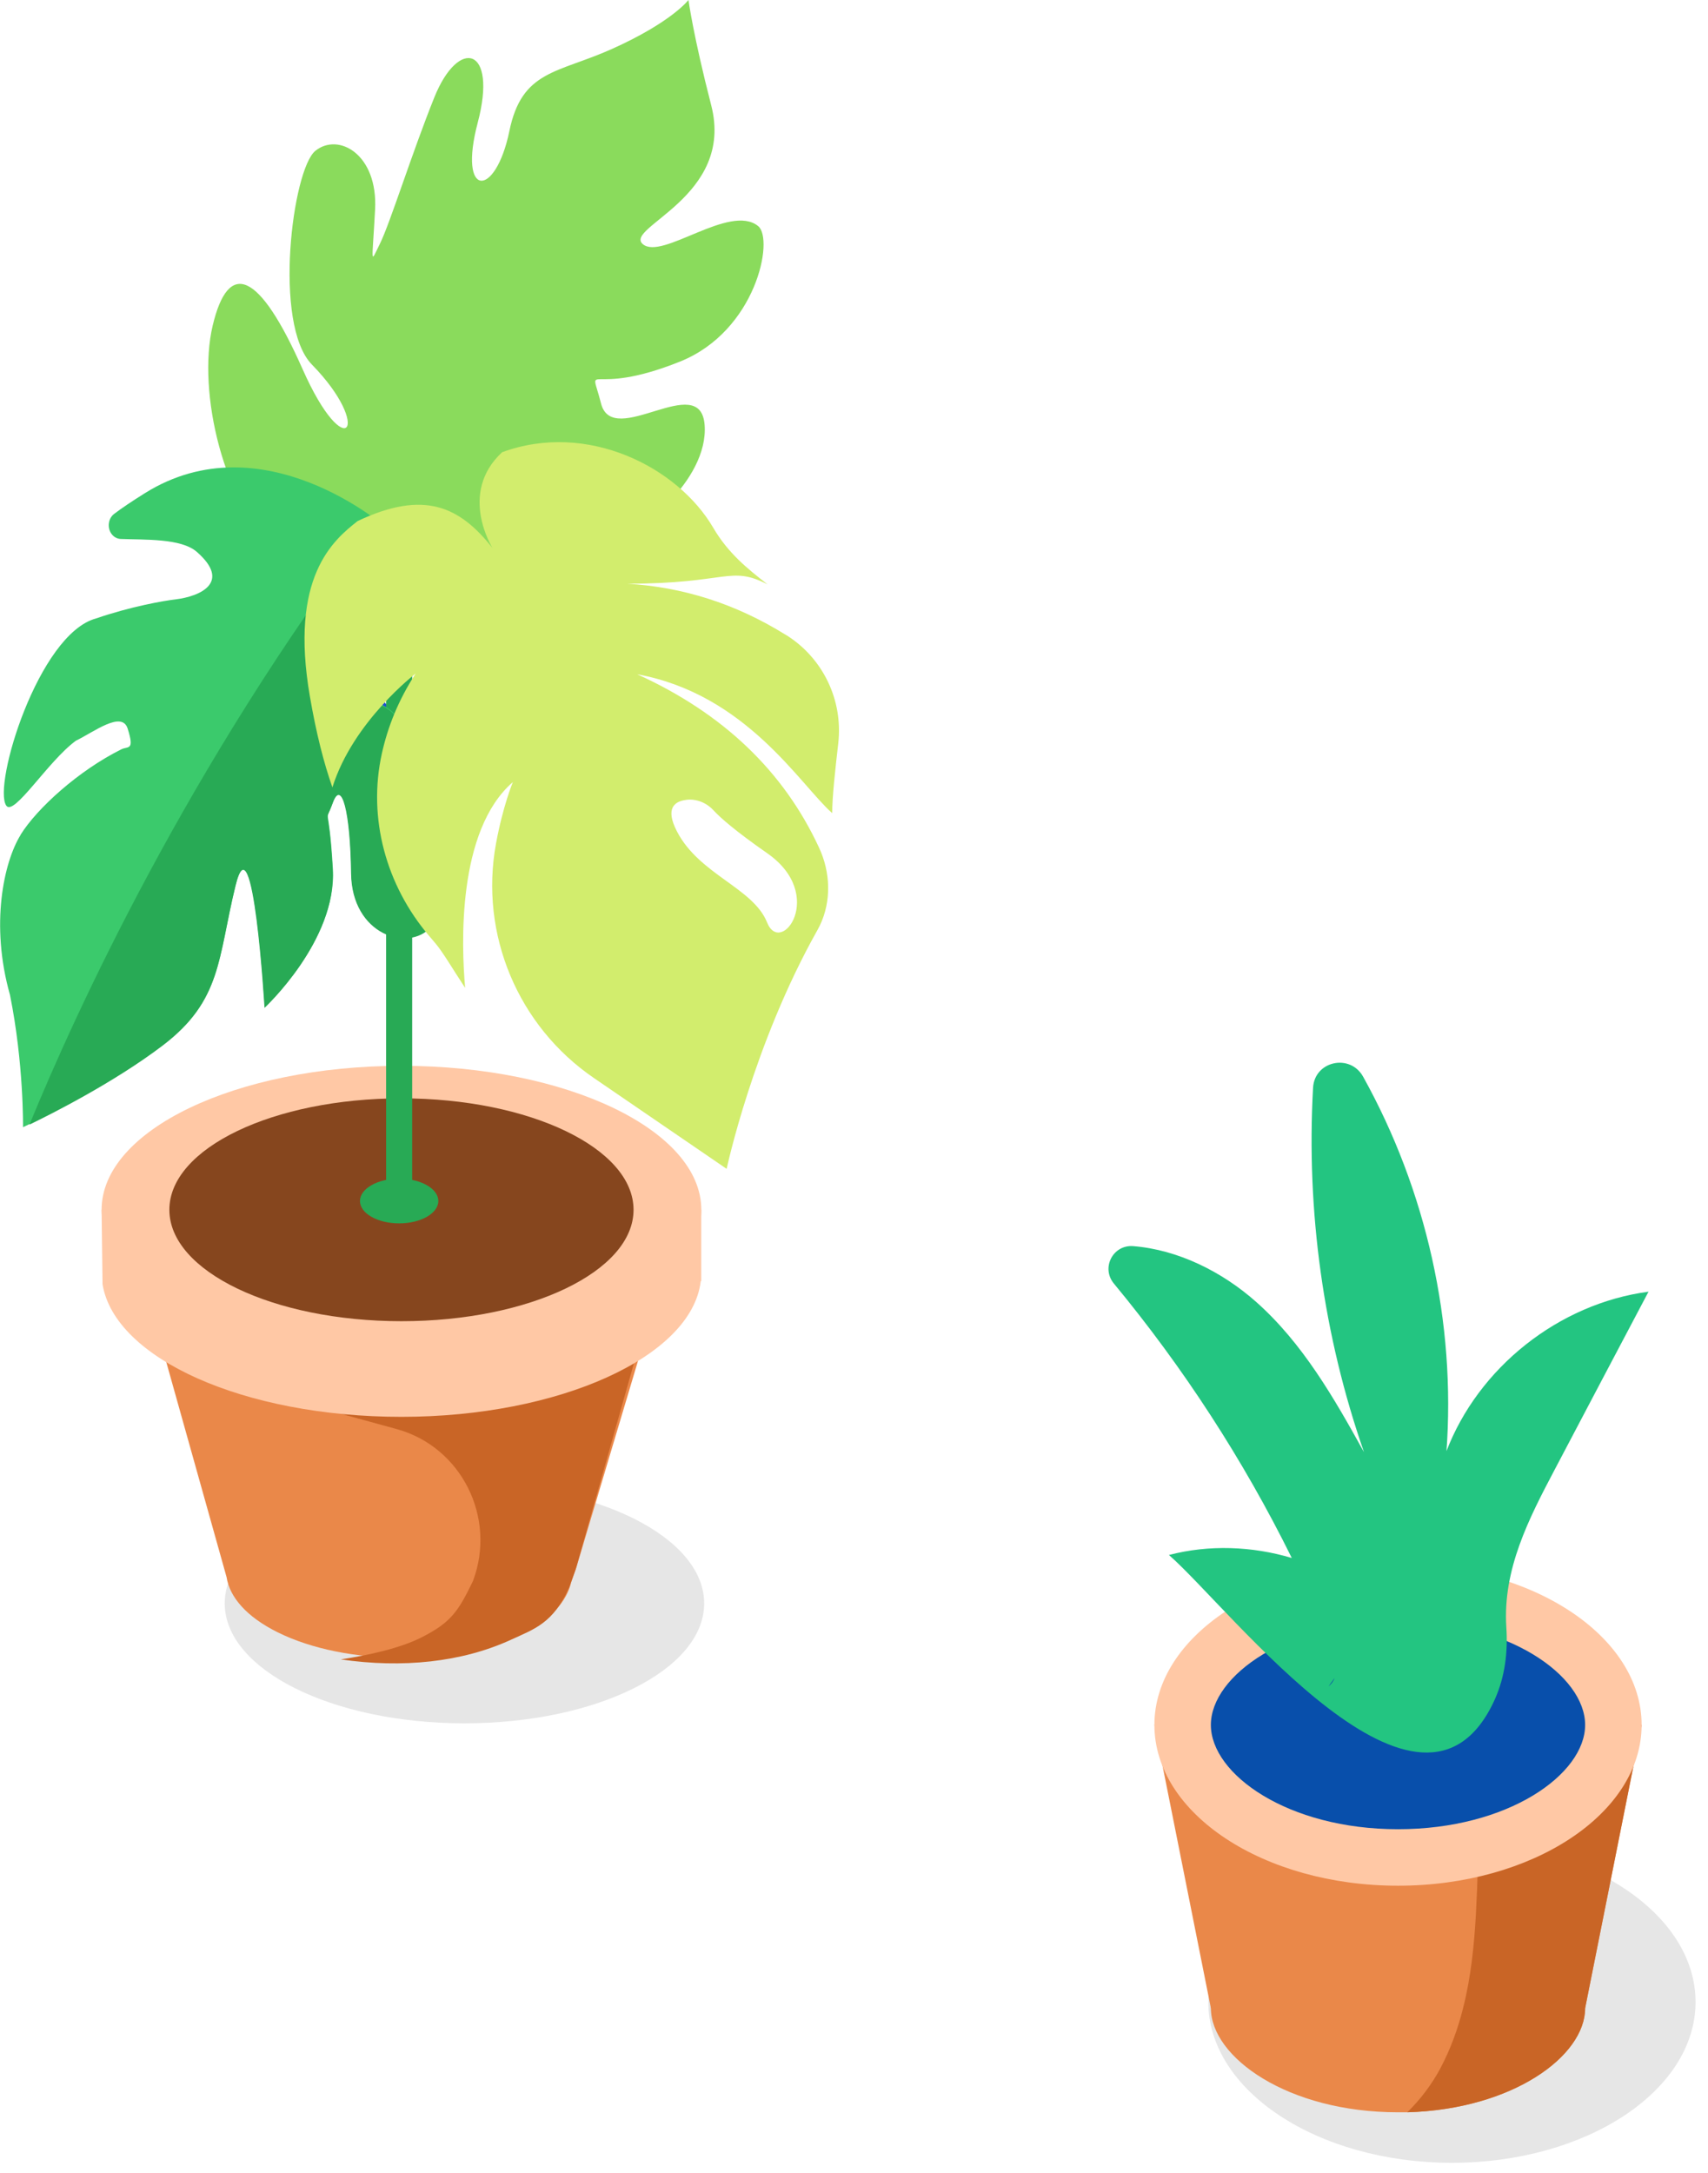
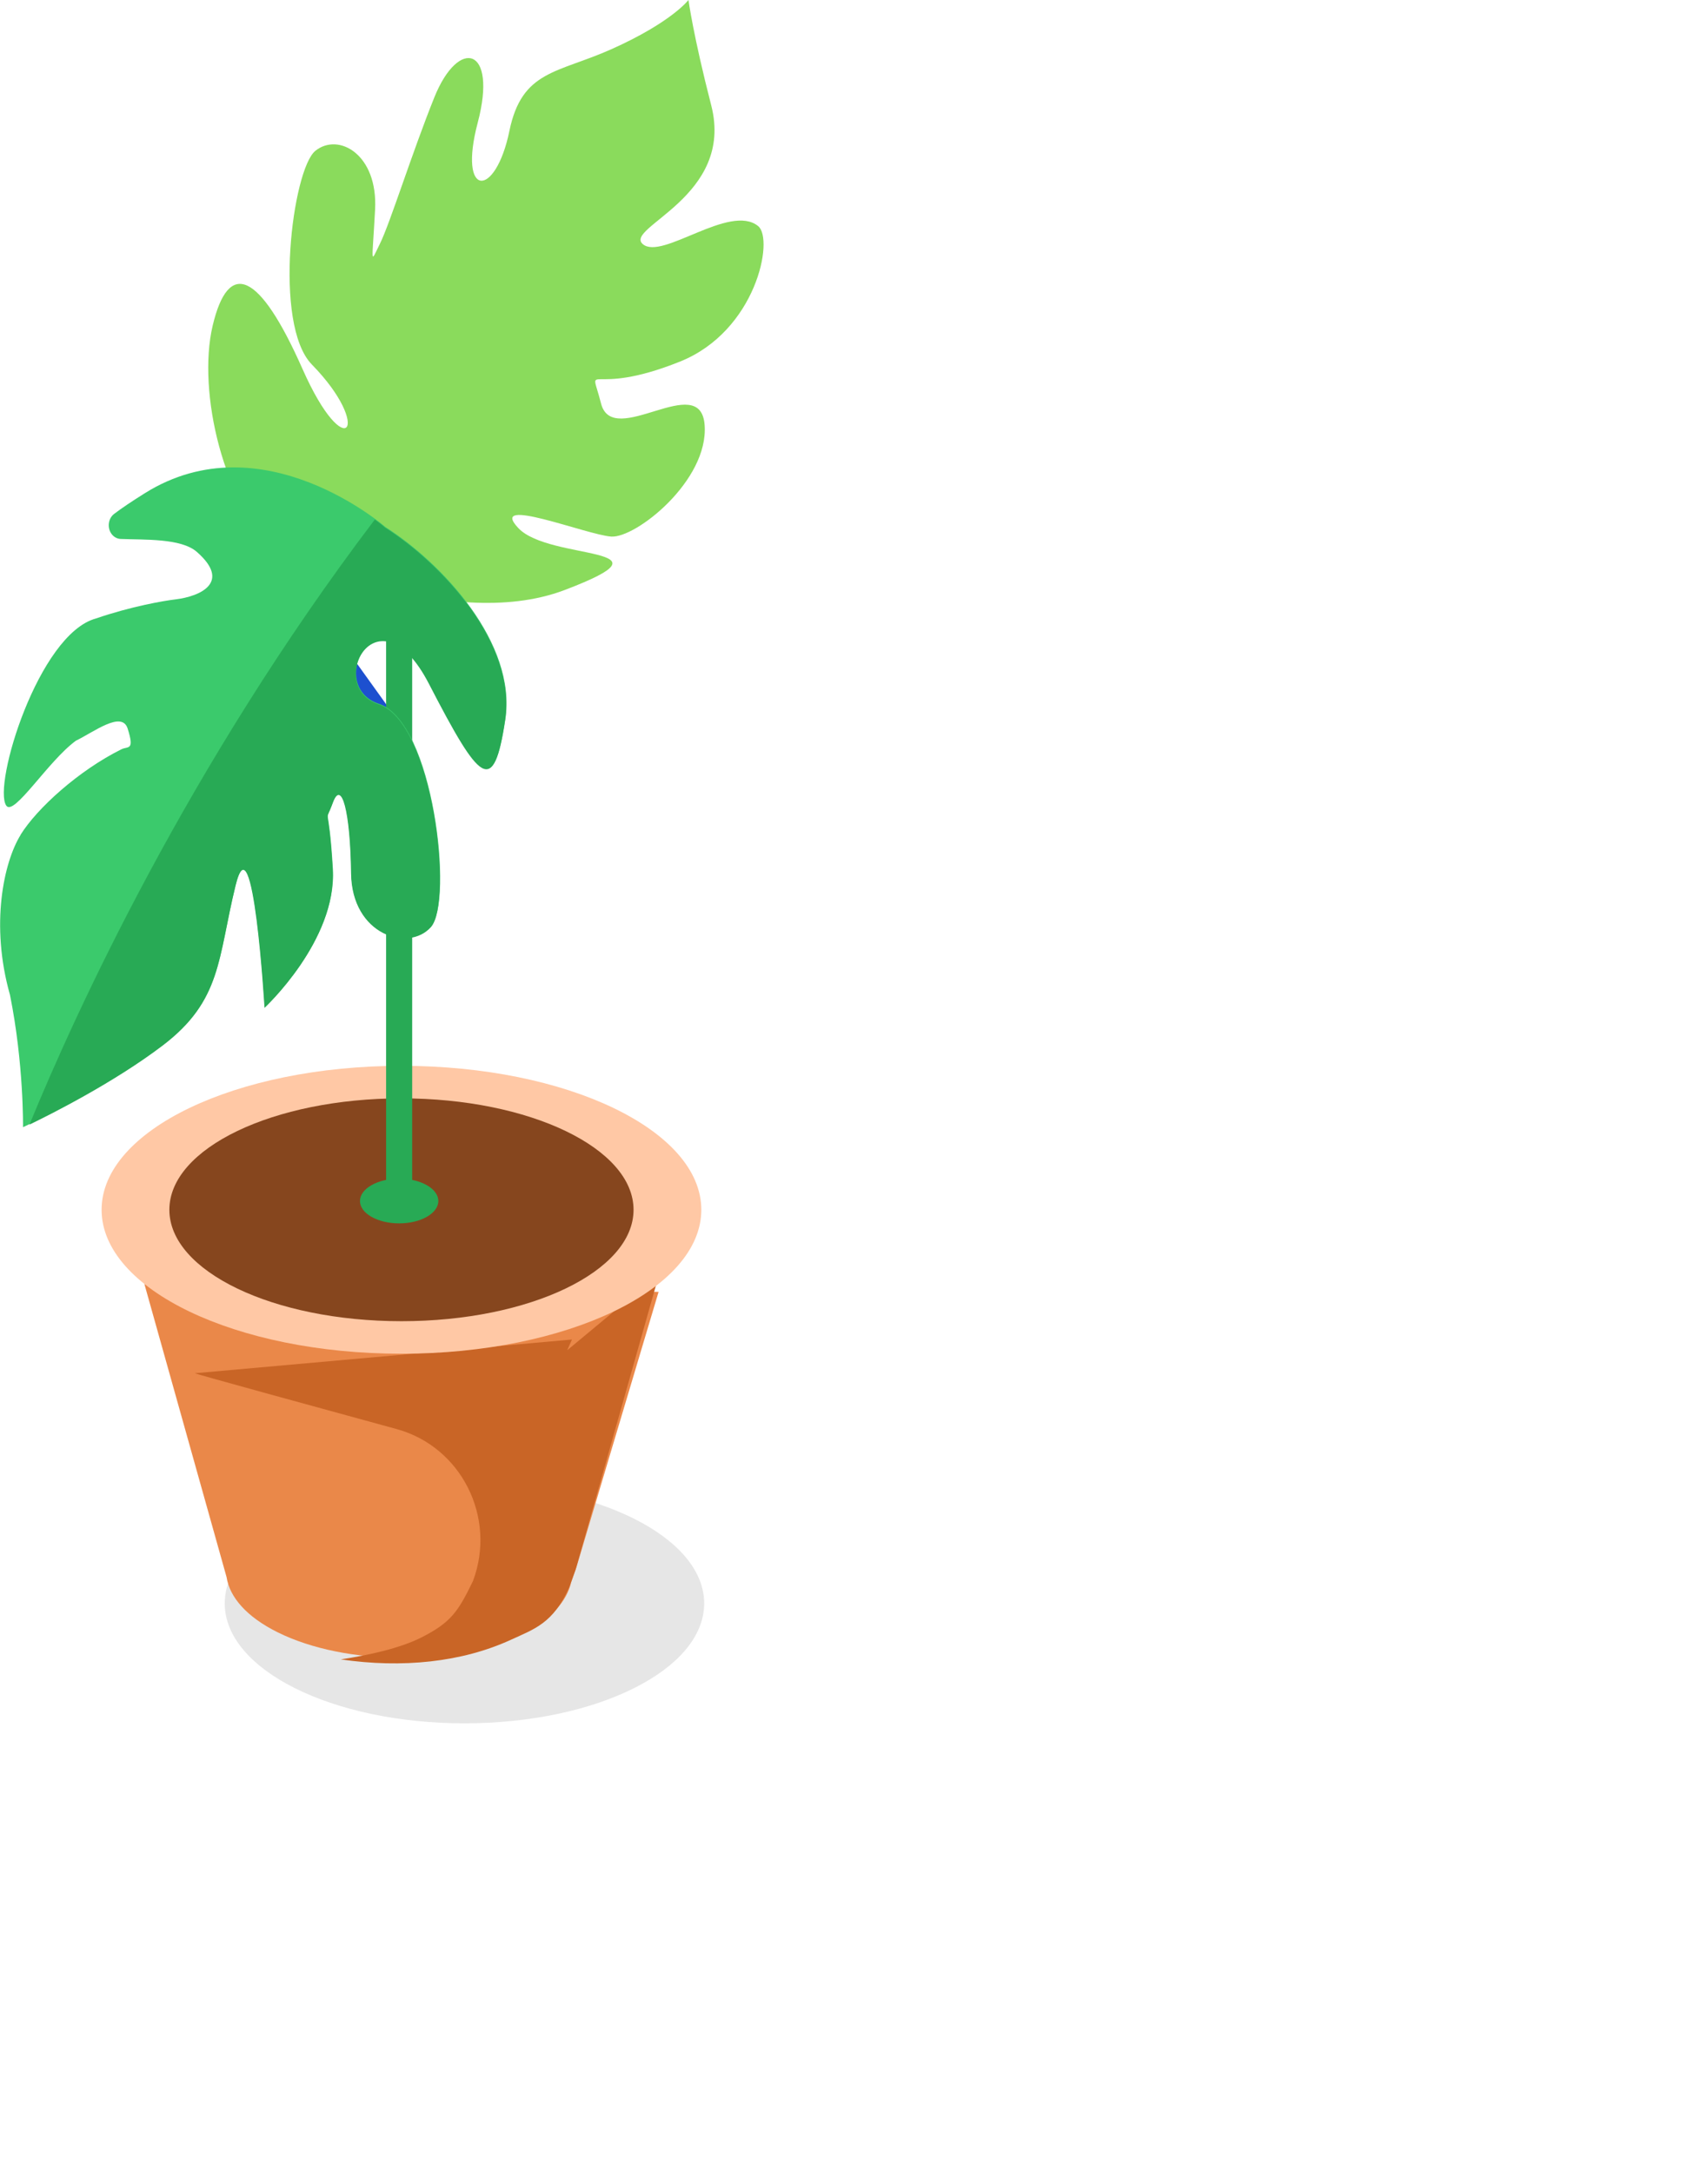
<svg xmlns="http://www.w3.org/2000/svg" width="114" height="145" viewBox="0 0 114 145" fill="none">
  <g style="mix-blend-mode:multiply">
    <path d="M31 115C39.837 115 47 111.418 47 107C47 102.582 39.837 99 31 99C22.163 99 15 102.582 15 107C15 111.418 22.163 115 31 115Z" fill="#E6E6E6" />
  </g>
  <path d="M43.956 86.209L9.639 85.69L15.123 105.246C15.328 106.584 16.462 107.897 18.524 108.922C23.088 111.193 30.46 111.189 35.003 108.947C36.756 108.081 37.831 106.86 38.128 105.572L38.492 104.518L43.956 86.213V86.209Z" fill="#EA8849" />
  <path d="M26.503 50.569C26.695 50.569 26.892 50.494 27.055 50.348C27.427 50.001 27.482 49.377 27.18 48.955L17.337 35.246C17.031 34.824 16.483 34.757 16.111 35.104C15.739 35.451 15.684 36.074 15.985 36.497L25.829 50.206C26.001 50.444 26.252 50.569 26.507 50.569H26.503Z" fill="#1D50CF" />
  <path d="M37.857 90.109L38.176 89.389L13 91.639C13.302 91.755 20.486 93.729 26.476 95.365C30.791 96.548 33.158 101.257 31.569 105.504C30.589 107.527 30.108 108.27 28.117 109.275C26.678 110 24.564 110.462 22.744 110.734C26.84 111.334 30.83 110.929 34.107 109.422C35.665 108.706 36.92 108.328 37.984 105.94L38.426 104.722L44 85L37.857 90.105V90.109Z" fill="#C96526" />
-   <path d="M44.784 80.731C41.533 77.54 34.698 75.34 26.795 75.34C18.892 75.34 12.061 77.54 8.806 80.731H6.781L6.844 85.699C7.647 90.65 16.274 94.548 26.795 94.548C37.316 94.548 46.173 90.546 46.771 85.498L46.805 85.486V80.731H44.78H44.784Z" fill="#FFC8A5" />
  <path d="M26.795 90.337C37.848 90.337 46.809 86.036 46.809 80.731C46.809 75.425 37.848 71.124 26.795 71.124C15.742 71.124 6.781 75.425 6.781 80.731C6.781 86.036 15.742 90.337 26.795 90.337Z" fill="#FFC8A5" />
  <path d="M26.795 88.166C35.351 88.166 42.286 84.837 42.286 80.731C42.286 76.624 35.351 73.295 26.795 73.295C18.239 73.295 11.304 76.624 11.304 80.731C11.304 84.837 18.239 88.166 26.795 88.166Z" fill="#86461E" />
  <path d="M29.256 80.145C29.256 80.969 28.084 81.638 26.641 81.638C25.198 81.638 24.026 80.969 24.026 80.145C24.026 79.322 25.198 78.652 26.641 78.652C28.084 78.652 29.256 79.322 29.256 80.145Z" fill="#28AA55" />
  <path d="M26.641 80.438C27.122 80.438 27.511 79.994 27.511 79.447V27.514C27.511 26.966 27.122 26.523 26.641 26.523C26.16 26.523 25.77 26.966 25.77 27.514V79.447C25.77 79.994 26.16 80.438 26.641 80.438Z" fill="#28AA55" />
  <path d="M18.462 36.614C18.462 36.614 29.837 42.356 37.685 39.374C45.533 36.392 36.689 37.455 34.598 35.242C32.506 33.026 39.149 35.69 40.793 35.807C42.438 35.924 47.299 32.068 47.031 28.371C46.763 24.67 40.902 30.006 40.116 26.924C39.329 23.842 39.174 26.619 45.383 24.131C50.478 22.09 51.675 15.959 50.604 15.089C48.709 13.546 44.182 17.397 42.902 16.289C41.622 15.181 49.043 13.132 47.47 7.026C46.27 2.371 45.952 0 45.952 0C45.952 0 44.826 1.485 40.827 3.275C37.204 4.897 34.836 4.671 33.999 8.741C33.066 13.27 30.548 13.24 31.887 8.18C33.225 3.12 30.611 2.472 28.992 6.491C27.503 10.188 26.034 14.901 25.36 16.26C24.687 17.619 24.838 17.698 25.034 13.997C25.235 10.296 22.595 8.824 21.052 10.062C19.512 11.3 18.207 21.659 20.817 24.327C24.938 28.538 23.081 31.152 20.19 24.62C17.299 18.092 15.249 17.289 14.195 21.73C13.141 26.176 14.977 33.795 18.458 36.614H18.462Z" fill="#8ADB5C" />
  <path d="M1.368 55.714C2.465 53.945 5.242 51.423 8.104 50.001C8.547 49.779 8.995 50.122 8.522 48.625C8.137 47.395 6.255 48.855 5.067 49.428C3.201 50.791 0.921 54.513 0.415 53.757C-0.493 52.401 2.569 42.314 6.401 41.273C8.761 40.462 10.94 40.09 11.714 39.998C13.409 39.792 15.438 38.843 13.137 36.828C12.091 35.912 9.652 36.029 8.054 35.966C7.556 35.945 7.183 35.443 7.271 34.891C7.309 34.644 7.439 34.427 7.623 34.289C8.112 33.917 8.79 33.461 9.685 32.901C17.529 28.008 25.721 35.167 25.721 35.167C29.486 37.563 34.502 42.9 33.728 48.014C32.954 53.133 32.063 52.209 28.649 45.597C25.231 38.985 21.646 45.773 25.294 46.965C28.942 48.157 30.272 60.151 28.774 61.828C27.281 63.509 23.499 62.363 23.449 58.24C23.399 54.116 22.817 51.912 22.219 53.551C21.621 55.187 21.939 53.209 22.219 57.976C22.499 62.744 17.672 67.214 17.672 67.214C17.672 67.214 16.906 54.258 15.726 59.084C14.538 63.94 14.818 66.733 10.865 69.736C6.912 72.739 1.536 75.219 1.536 75.219C1.536 75.219 1.594 70.999 0.666 66.391C-0.665 61.694 0.256 57.529 1.373 55.718L1.368 55.714Z" fill="#3BCA6C" />
  <path d="M15.71 59.126C16.889 54.3 17.655 67.256 17.655 67.256C17.655 67.256 22.478 62.785 22.202 58.018C21.922 53.25 21.604 55.228 22.202 53.593C22.8 51.958 23.378 54.162 23.432 58.281C23.482 62.405 27.264 63.551 28.758 61.87C30.251 60.188 28.925 48.194 25.277 47.007C21.629 45.815 25.214 39.027 28.632 45.639C32.05 52.251 32.937 53.171 33.711 48.056C34.485 42.942 29.469 37.605 25.704 35.209C25.704 35.209 25.461 34.996 25.018 34.669C12.509 51.159 5.012 67.632 1.967 75.047C3.335 74.386 7.577 72.262 10.848 69.778C14.802 66.775 14.521 63.982 15.71 59.126Z" fill="#28AA55" />
-   <path d="M52.478 42.385C49.064 40.253 45.525 39.174 41.877 38.952C48.583 38.952 48.713 37.714 51.227 38.994C49.905 37.965 48.596 36.915 47.604 35.217C45.253 31.19 39.217 28.083 33.514 30.178C30.557 32.917 32.874 36.572 32.874 36.572C30.695 33.816 28.327 32.662 23.872 34.77C22.223 36.062 19.307 38.509 20.684 46.48C21.106 48.926 21.604 50.888 22.186 52.544C23.566 48.136 27.741 44.949 27.741 44.949C26.582 46.722 25.871 48.537 25.482 50.306C24.537 54.605 25.775 59.089 28.628 62.438C28.779 62.618 28.933 62.798 29.088 62.982C29.574 63.559 30.239 64.705 31.046 65.922C30.795 63.099 30.494 55.429 34.23 52.192C34.23 52.192 33.565 53.786 33.104 56.299C31.996 62.346 34.573 68.477 39.647 71.944C43.755 74.751 48.5 78 48.5 78C48.5 78 50.273 69.686 54.553 62.079C54.612 61.974 54.666 61.87 54.72 61.761C55.503 60.126 55.432 58.206 54.666 56.563C52.298 51.456 48.257 47.596 42.53 44.995C49.813 46.325 53.386 52.351 55.545 54.263C55.545 53.163 55.75 51.339 55.95 49.595C56.277 46.722 54.93 43.912 52.474 42.377L52.478 42.385ZM45.814 53.372C46.492 53.292 47.157 53.572 47.621 54.074C48.085 54.576 49.081 55.454 51.198 56.931C55.189 59.703 52.123 63.869 51.198 61.556C50.273 59.243 46.688 58.378 45.186 55.488C44.37 53.924 45.036 53.464 45.814 53.376V53.372Z" fill="#D2ED6D" />
  <g clip-path="url(#clip0_6122_2652)">
    <path d="M96.909 144.327C87.939 144.327 80.649 139.517 80.649 133.597C80.649 127.677 87.939 122.867 96.909 122.867C105.879 122.867 113.169 127.677 113.169 133.597C113.169 139.517 105.879 144.327 96.909 144.327Z" fill="#E6E6E6" />
    <path d="M109.57 115.107L105.8 134.007L80.82 134.007L77.05 115.107L109.57 115.107Z" fill="#EA8849" />
    <path d="M105.799 134.007C105.799 137.207 100.959 140.757 93.929 140.957C93.729 140.957 93.519 140.957 93.309 140.957C85.949 140.957 80.819 137.287 80.819 133.997C80.819 130.707 85.949 127.037 93.309 127.037C95.209 127.037 96.959 127.287 98.509 127.697C102.979 128.897 105.799 131.557 105.799 133.997L105.799 134.007Z" fill="#EA8849" />
    <path d="M109.57 115.107L105.8 134.007C105.8 137.207 100.96 140.757 93.93 140.957C94.81 140.097 95.56 139.097 96.13 138.037C96.81 136.757 97.3 135.407 97.65 134.017C98.17 131.977 98.39 129.857 98.51 127.717C98.57 126.637 98.61 125.557 98.64 124.487C98.73 121.367 98.82 118.237 98.91 115.117L109.57 115.117L109.57 115.107Z" fill="#C96526" />
    <path d="M93.31 125.837C84.34 125.837 77.05 121.027 77.05 115.107C77.05 109.187 84.34 104.377 93.31 104.377C102.28 104.377 109.57 109.187 109.57 115.107C109.57 121.027 102.28 125.837 93.31 125.837Z" fill="#FFC8A5" />
    <path d="M93.309 122.067C85.949 122.067 80.819 118.397 80.819 115.107C80.819 111.817 85.949 108.147 93.309 108.147C100.669 108.147 105.799 111.817 105.799 115.107C105.799 118.397 100.669 122.067 93.309 122.067Z" fill="#084FAB" />
    <path d="M96.54 96.917C97.18 88.257 95.2 79.437 90.98 71.847C90.11 70.287 87.74 70.797 87.64 72.587C87.18 80.807 88.33 89.127 91.04 96.907C89.04 93.287 86.94 89.627 83.84 86.877C81.56 84.857 78.63 83.397 75.64 83.157C74.29 83.047 73.48 84.597 74.34 85.647C78.99 91.267 82.99 97.427 86.22 103.967C83.57 103.177 80.7 103.067 78.02 103.767C82.18 107.397 94.91 124.147 99.77 113.407C100.45 111.897 100.65 110.237 100.54 108.587C100.29 104.717 102.05 101.327 103.78 98.047C105.86 94.097 107.94 90.147 110.03 86.197C104.05 86.987 98.66 91.257 96.52 96.897L96.54 96.917ZM88.67 112.537L89.08 111.977C89 112.187 88.86 112.377 88.67 112.537Z" fill="#23C581" />
  </g>
  <defs>
    <clipPath id="clip0_6122_2652">
-       <rect width="39.17" height="73.41" fill="white" transform="translate(74 70.917)" />
-     </clipPath>
+       </clipPath>
  </defs>
</svg>